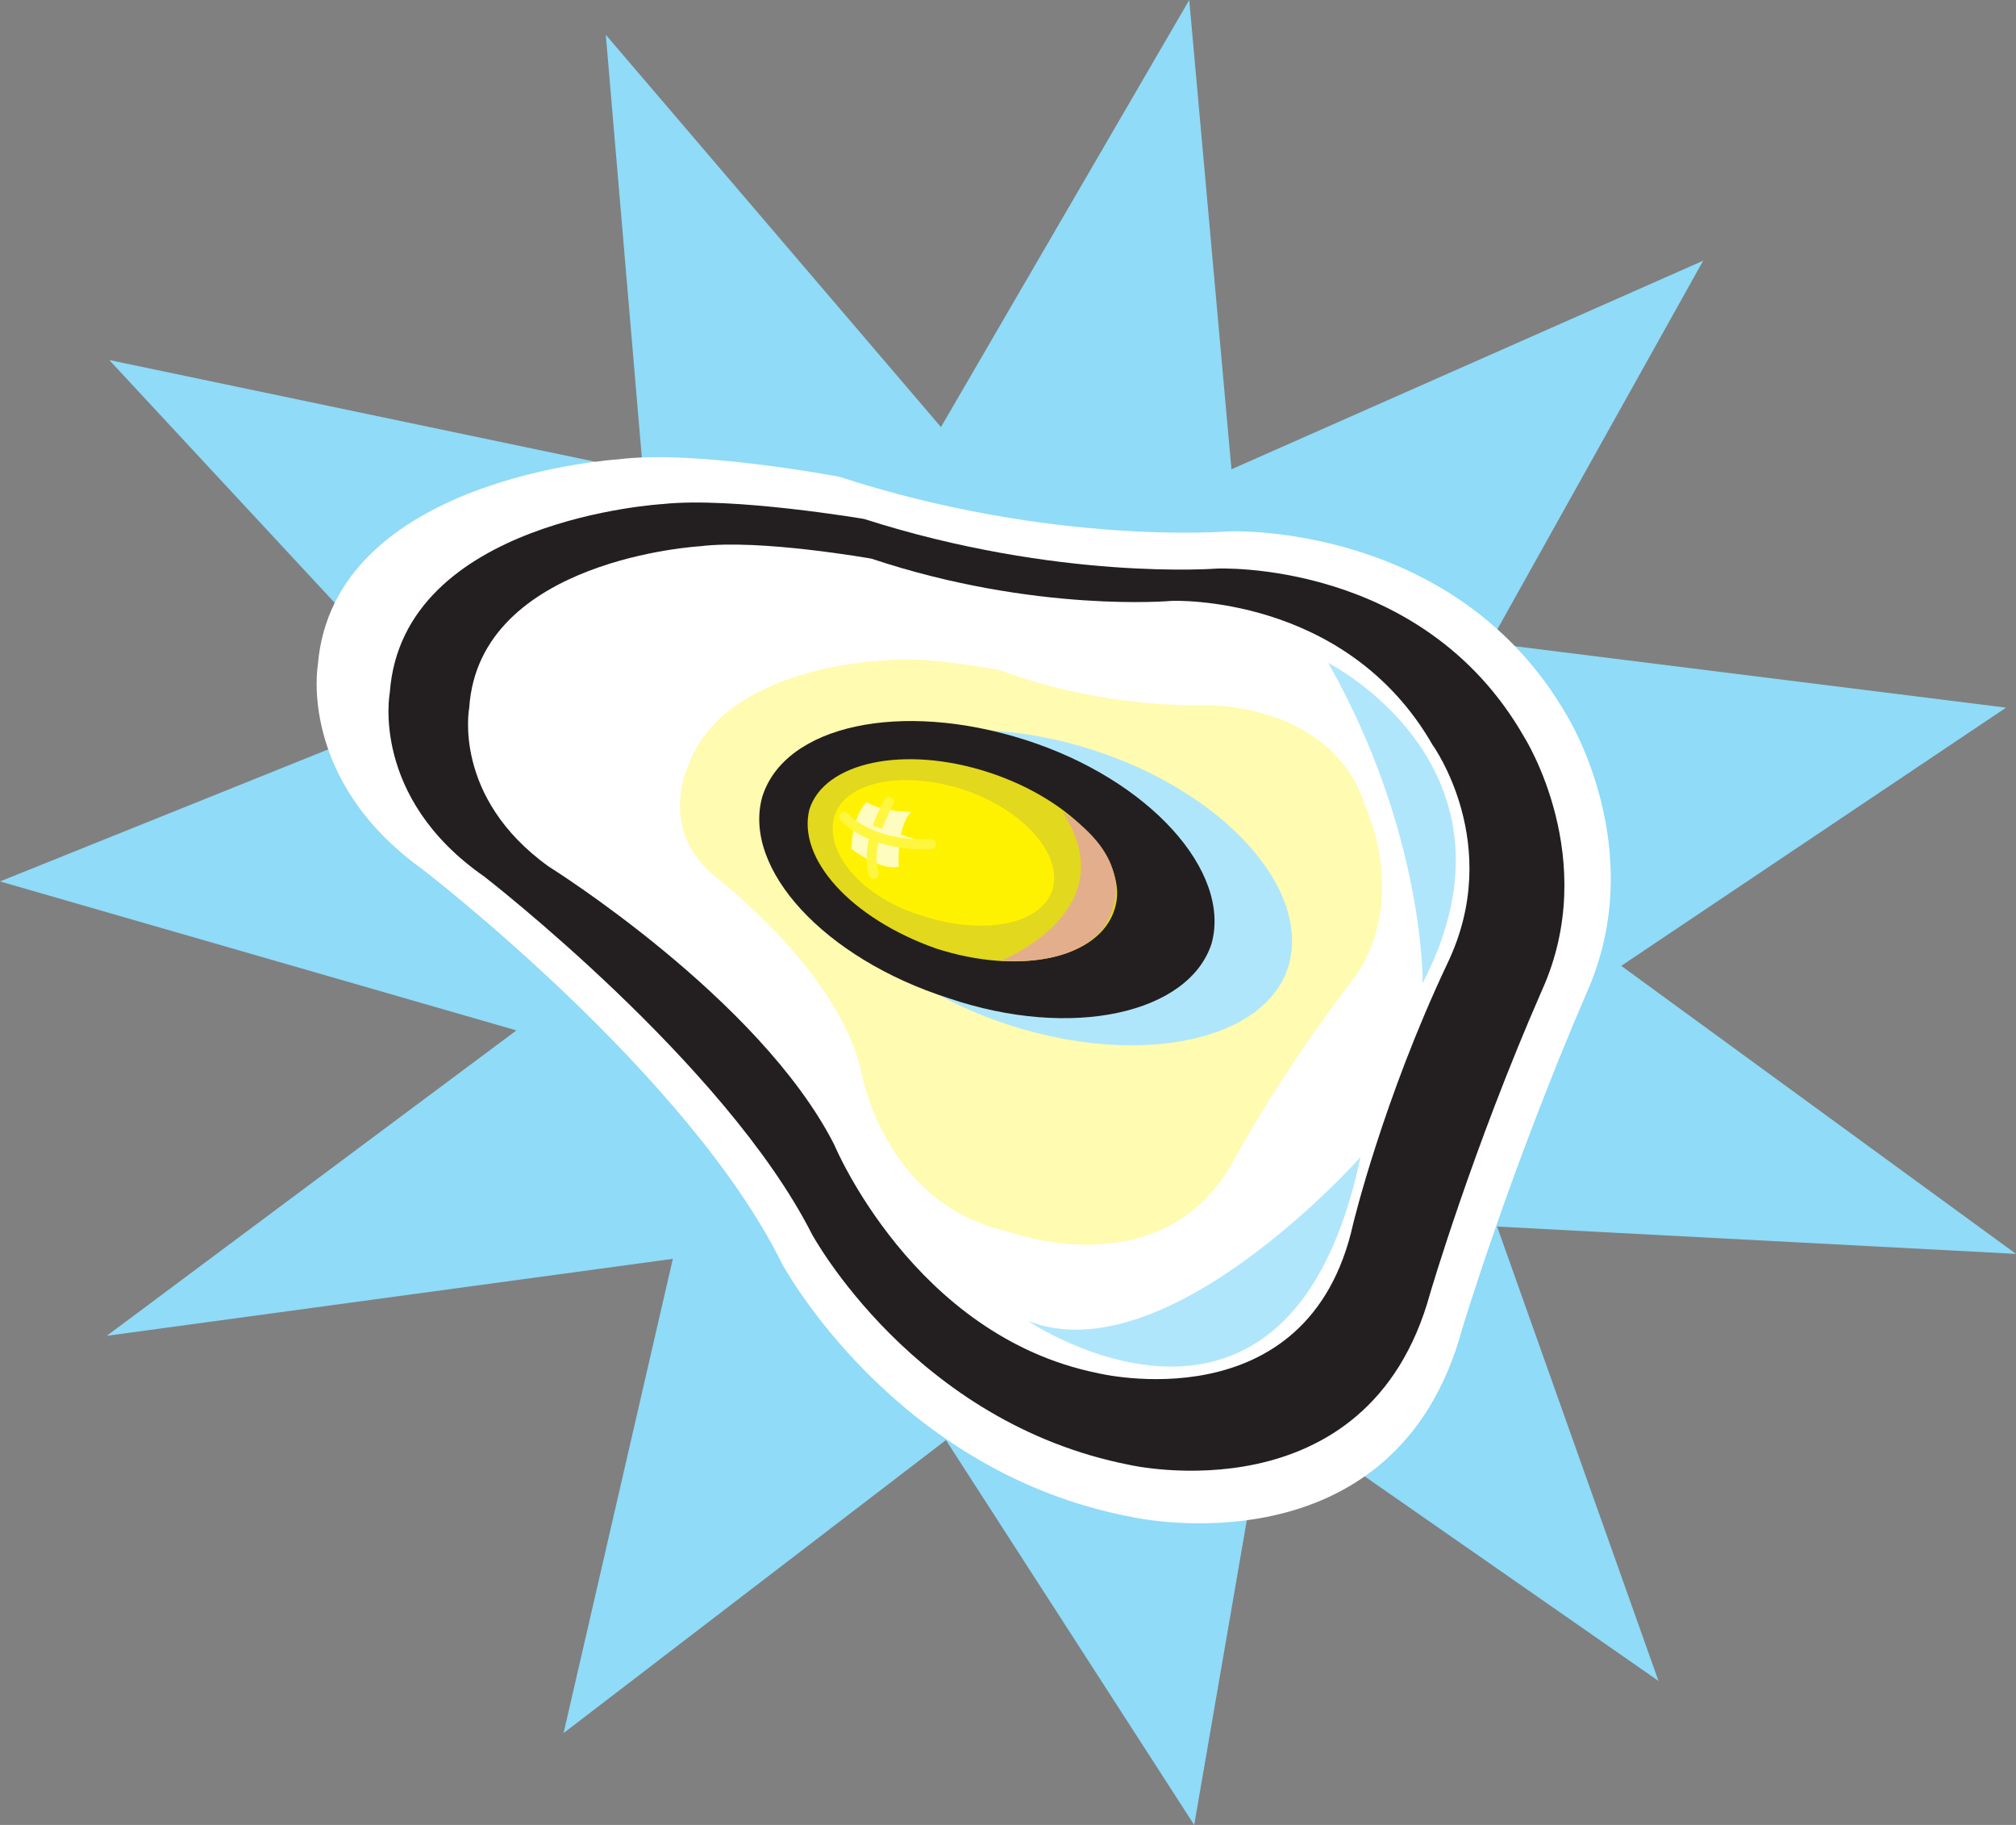
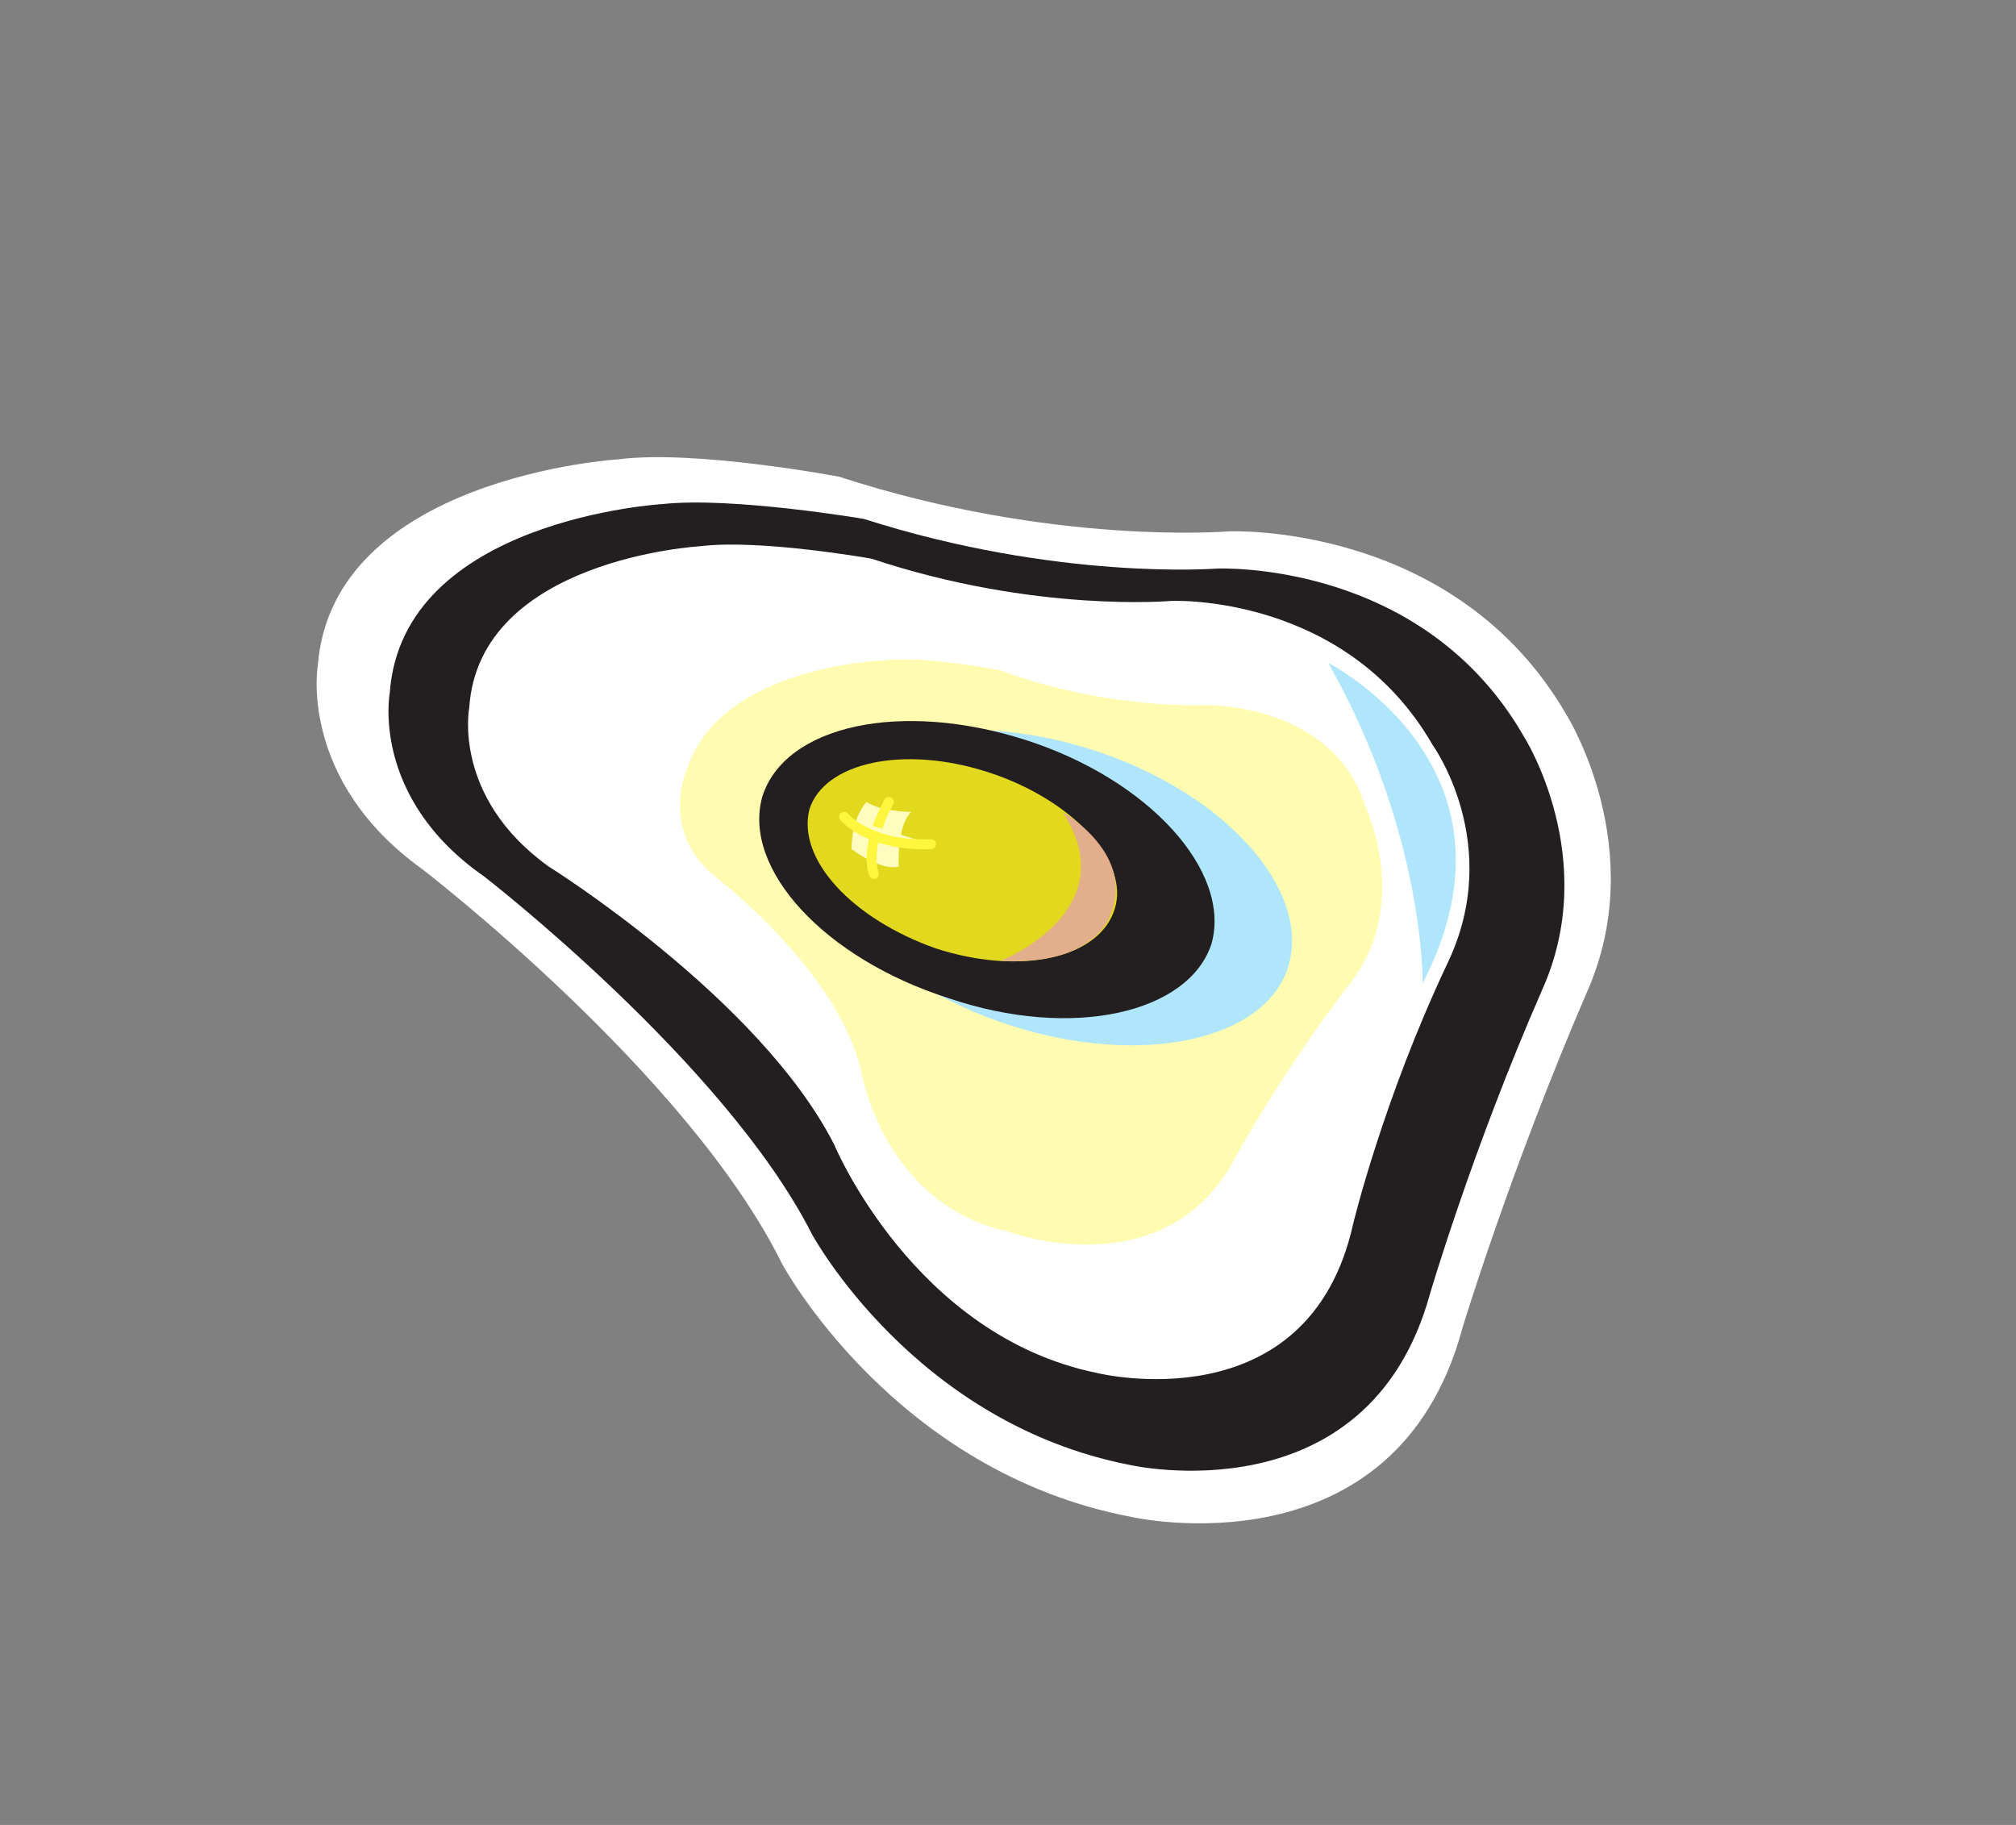
<svg xmlns="http://www.w3.org/2000/svg" width="609" height="551.25">
  <rect width="100%" height="100%" fill="#808080" stroke="none" />
-   <path fill="#8fdbf8" fill-rule="evenodd" d="M372 141.75 359.25 0l-75 129L183 10.5l11.25 132L33 108.75l97.5 105L0 266.25l156 45L32.25 403.5l171-23.25-33 143.25 115.5-88.5 75 116.25 21.75-126 118.5 82.5-48.75-137.25L609 378.75l-119.25-87 116.25-78-156-19.5 64.5-115.5-142.5 63" />
  <path fill="#fff" fill-rule="evenodd" d="M479.25 300c-23.25 54-37.5 101.25-37.5 101.25-20.25 75-99.75 57-99.75 57-72-13.5-105.75-76.5-105.75-76.5C207.75 324 127.5 262.5 127.5 262.5 90 235.5 96 201 96 201c4.5-57 90.75-62.25 90.75-62.25 23.25-3 66.75 5.25 66.75 5.25 64.5 21 117.75 16.5 117.75 16.5s68.25-3 102 55.5c0 0 25.5 40.5 6 84" />
  <path fill="#231f20" fill-rule="evenodd" d="M465.75 299.25c-21 48-33.75 91.5-33.75 91.5-18.75 68.25-90.75 51.75-90.75 51.75-65.25-12.75-96-69.75-96-69.75-26.25-51.75-99-108-99-108-34.5-24-28.5-55.5-28.5-55.5 3.75-52.5 82.5-57 82.5-57 21-2.25 60.75 4.5 60.75 4.5 58.5 18.75 106.5 15 106.5 15s62.25-3 93 51c0 0 23.25 36.75 5.25 76.5" />
  <path fill="#fff" fill-rule="evenodd" d="M437.25 291c-19.5 41.25-28.5 78.75-28.5 78.75-13.5 60.75-77.25 45-77.25 45-55.5-11.25-79.5-69-79.5-69-22.5-44.25-86.25-84-86.25-84-29.25-21-24-48-24-48 3-45 69.75-48.75 69.75-48.75 18-2.25 51.75 3.75 51.75 3.75 49.5 16.5 90.75 12.75 90.75 12.75s52.5-2.25 78.75 43.5c0 0 21.75 30 4.5 66" />
  <path fill="#fffbb0" fill-rule="evenodd" d="M407.25 297.75c-21.75 28.5-35.25 54-35.25 54-21.75 37.5-67.5 20.25-67.5 20.25-37.5-8.25-44.25-48-44.25-48-6.75-30.75-44.25-59.25-44.25-59.25-17.25-14.25-8.25-33-8.25-33C218.25 201 267 199.5 267 199.5c12.75-1.5 35.25 3 35.25 3 32.25 12 62.25 10.5 62.25 10.5s38.25-.75 48 30.75c0 0 14.25 30-5.25 54" />
  <path fill="#b0e6fb" fill-rule="evenodd" d="M305.25 309.75c39.75 12.75 77.25 4.5 84-18 6.75-23.25-19.5-52.5-59.25-65.25s-77.25-4.5-84 18.75c-6.75 22.5 19.5 51.75 59.25 64.5" />
  <path fill="#231f20" fill-rule="evenodd" d="M286.5 301.5C324 314.25 359.25 306 366 285c6-21.75-18.75-49.5-56.25-61.5s-72.75-4.5-79.5 17.25c-6 21.75 18.75 48.75 56.25 60.75" />
  <path fill="#e2d81d" fill-rule="evenodd" d="M282.75 286.5c25.5 8.25 49.5 3 54-12 4.5-14.25-12.75-33-38.25-41.25s-49.5-3-54 11.25c-3.75 15 12.75 33 38.25 42" />
-   <path fill="#b0e6fb" fill-rule="evenodd" d="M310.5 399s78.75 53.25 100.5-49.5c0 0-58.5 66-100.5 49.5" />
-   <path fill="#fff200" fill-rule="evenodd" d="M279 276.75c18.75 6 36 2.25 39-8.25s-9-24-27-30c-18.75-6-36-2.25-39 8.25-3 11.25 9 24.75 27 30" />
  <path fill="#b0e6fb" fill-rule="evenodd" d="M401.25 200.25s62.25 31.5 28.5 96.75c0 0 .75-45-28.5-96.75" />
  <path fill="#e3ae8c" fill-rule="evenodd" d="M321 245.25s22.5 12.75 14.25 31.5c0 0-4.5 15-33 13.5 0 0 38.25-15 18.75-45" />
  <path fill="#fffcbf" fill-rule="evenodd" d="M261.75 242.25s-4.5 4.5-4.5 14.25c0 0 9 6.75 14.25 5.25 0 0-.75-12 3.75-16.5 0 0-9 0-13.5-3" />
  <path fill="#fffcbf" fill-rule="evenodd" stroke="#fff63f" stroke-linecap="round" stroke-linejoin="round" stroke-miterlimit="10" stroke-width="3" d="M268.5 242.25S261 255 264 264" />
  <path fill="#fffcbf" fill-rule="evenodd" stroke="#fff63f" stroke-linecap="round" stroke-linejoin="round" stroke-miterlimit="10" stroke-width="3" d="M255 246.75s7.5 9 26.25 8.25" />
</svg>